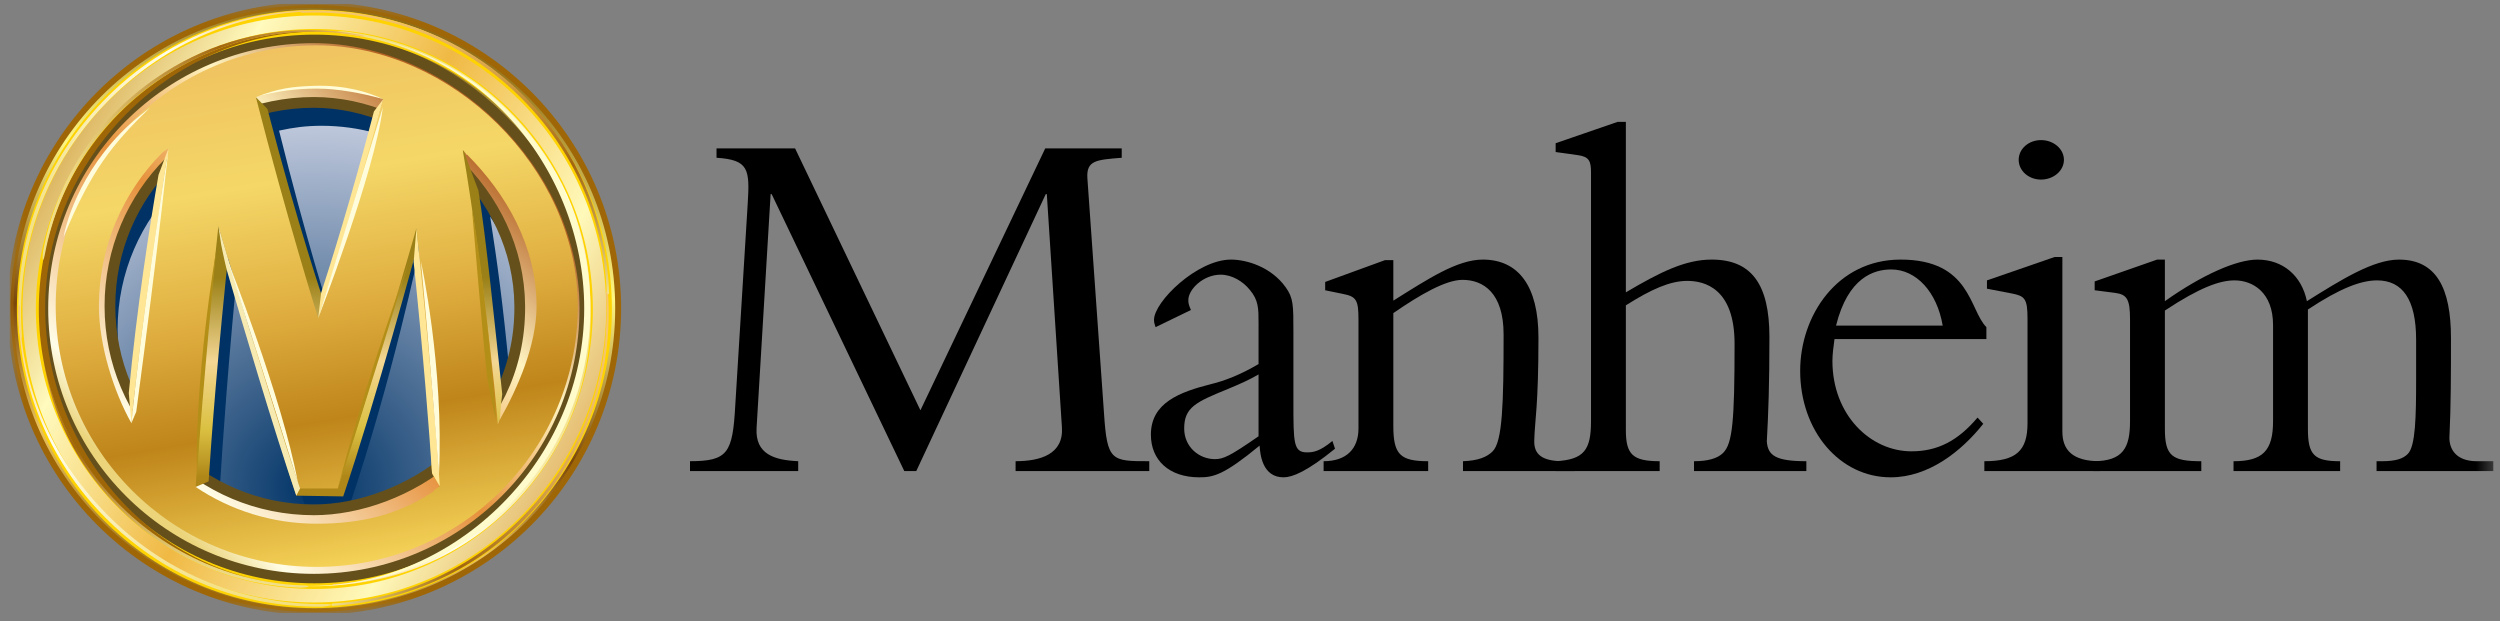
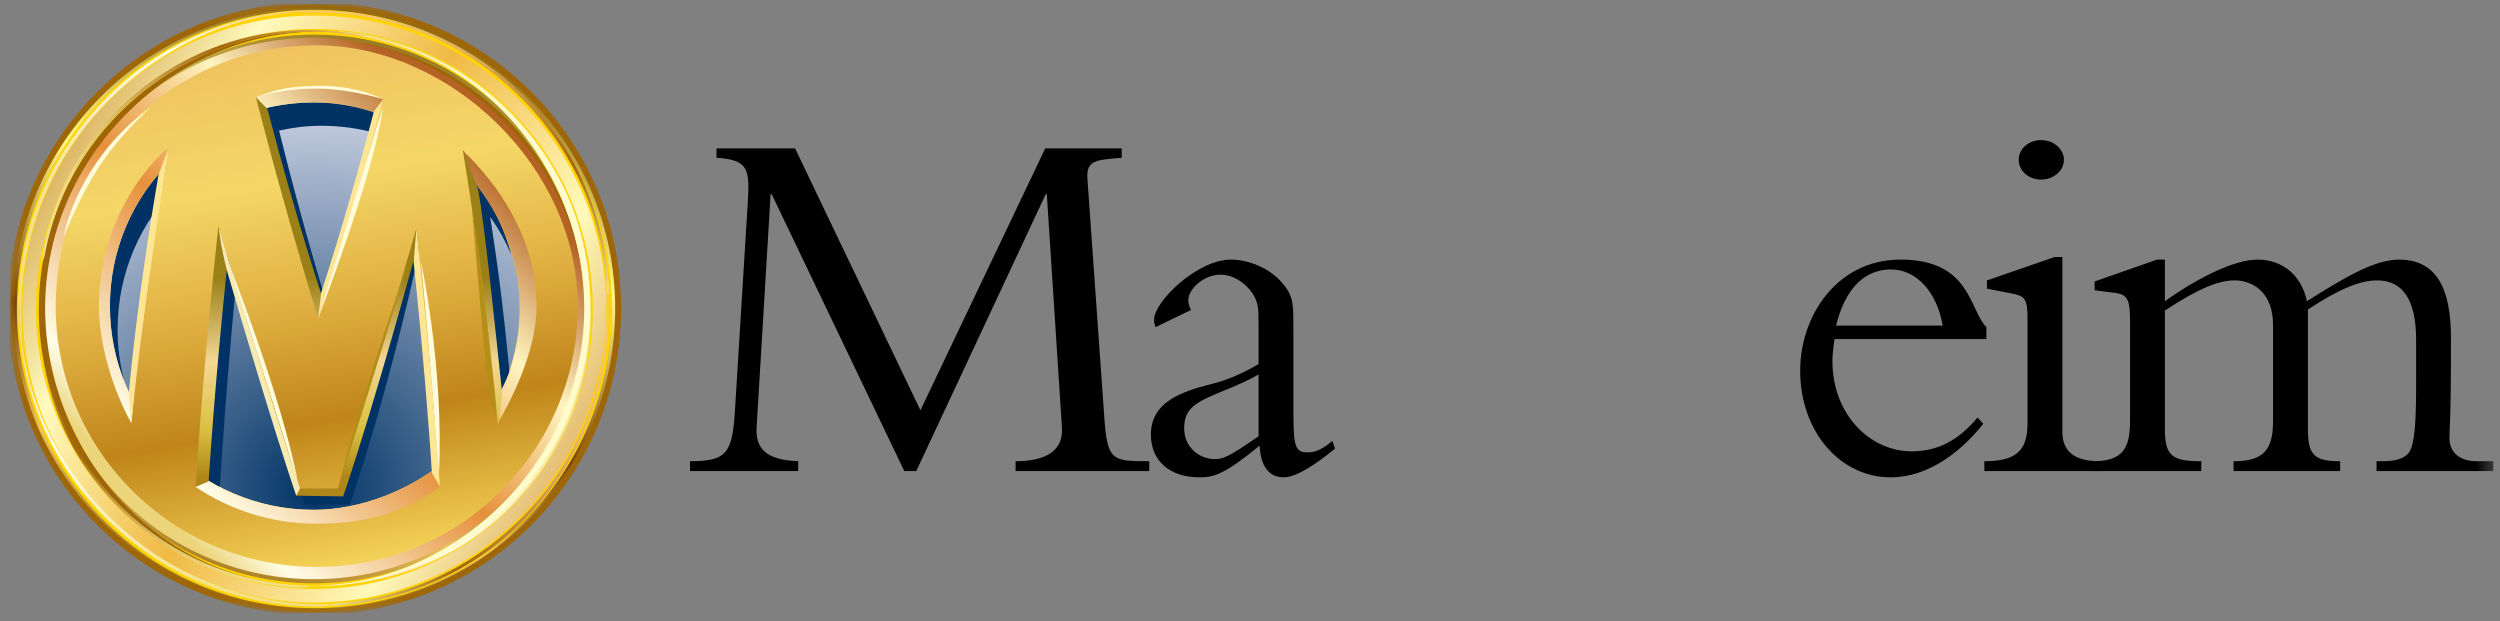
<svg xmlns="http://www.w3.org/2000/svg" width="157" height="39" viewBox="0 0 157 39" fill="none">
  <rect x="0" y="0" width="157" height="39" fill="#808080" stroke="none" />
  <g clip-path="url(#clip0_1199_4712)">
    <mask id="mask0_1199_4712" style="mask-type:luminance" maskUnits="userSpaceOnUse" x="-59" y="-34" width="277" height="159">
      <path d="M-58.787 124.272H217.687V-33.416H-58.787V124.272Z" fill="white" />
    </mask>
    <g mask="url(#mask0_1199_4712)">
      <path d="M56.79 29.584L48.461 12.192H48.395L47.513 26.877C47.415 28.539 48.657 28.899 50.127 28.963V29.584H43.332V28.963C45.717 28.963 46.009 28.441 46.174 25.472L46.957 12.778C47.089 10.626 47.023 10.038 44.998 9.908V9.319H49.931L57.803 25.766L65.641 9.319H70.444V9.908C68.844 10.038 68.223 10.07 68.287 11.18L69.332 25.96C69.528 28.963 69.791 28.963 72.174 28.963V29.584H63.779V28.963C65.315 28.963 66.817 28.539 66.687 26.811L65.74 12.192H65.673L57.541 29.584H56.79Z" fill="black" />
      <path d="M79.037 23.514C78.416 23.874 77.894 24.102 77.111 24.428C75.118 25.244 74.367 25.57 74.367 26.907C74.367 28.083 75.314 28.833 76.293 28.833C76.816 28.833 77.209 28.669 79.037 27.397V23.514ZM72.57 20.545C72.504 20.349 72.472 20.251 72.472 20.087C72.472 18.946 75.182 16.302 77.307 16.302C78.286 16.302 79.822 16.76 80.735 18.032C81.226 18.716 81.226 19.142 81.226 20.839V25.21C81.226 27.821 81.226 28.409 82.075 28.409C82.436 28.409 82.858 28.375 83.675 27.691L83.839 28.179C82.075 29.616 81.16 29.976 80.605 29.976C79.265 29.976 79.135 28.507 79.103 27.985C76.848 29.844 76.195 29.976 75.314 29.976C73.42 29.976 72.276 28.899 72.276 27.299C72.276 25.308 74.04 24.624 76.129 24.102C76.816 23.938 77.894 23.546 79.037 22.861V20.283C79.037 19.37 79.037 18.848 78.482 18.196C78.058 17.672 77.371 17.25 76.652 17.25C75.575 17.25 74.627 18.162 74.627 18.848C74.627 19.044 74.659 19.174 74.791 19.468L72.57 20.545Z" fill="black" />
-       <path d="M87.501 26.745C87.501 28.54 87.925 28.964 89.689 28.964V29.584H83.123V28.964C84.561 28.964 85.312 28.18 85.312 26.907V20.055C85.312 18.849 85.181 18.621 84.332 18.457L83.221 18.229V17.706L86.978 16.336H87.501V18.881C89.689 17.51 91.518 16.302 93.118 16.302C95.339 16.302 96.615 17.934 96.615 21.198C96.615 25.539 96.384 26.385 96.352 27.659C96.32 28.54 96.843 28.964 98.183 28.964H98.9V29.584H91.876V28.964C92.824 28.932 93.38 28.704 93.739 28.344C94.36 27.724 94.426 25.343 94.426 21.002C94.426 18.391 93.152 17.575 91.844 17.575C90.799 17.575 89.199 18.489 87.501 19.663V26.745Z" fill="black" />
-       <path d="M102.104 27.005C102.104 28.54 102.529 28.964 104.227 28.964V29.584H97.695V28.964C99.491 28.866 99.915 28.246 99.915 26.451V10.82C99.915 10.102 99.785 9.842 99.099 9.744L97.695 9.548V8.994L101.582 7.655H102.104V18.359C104.261 17.086 105.829 16.302 107.494 16.302C110.009 16.302 111.12 17.869 111.12 21.164C111.12 24.134 111.054 25.961 110.956 27.724C111.022 28.604 111.513 28.964 113.439 28.964V29.584H106.384V28.964C107.233 28.964 107.854 28.8 108.213 28.442C108.801 27.854 108.931 26.451 108.931 21.59C108.931 18.097 107.037 17.64 105.959 17.64C104.882 17.64 103.705 18.163 102.104 19.175V27.005Z" fill="black" />
      <path d="M122.001 20.447C121.641 18.326 120.335 16.922 118.767 16.922C117.689 16.922 116.057 17.412 115.304 20.447H122.001ZM115.206 21.295C115.142 21.785 115.076 22.241 115.076 22.666C115.076 26.058 117.461 28.343 120.041 28.343C121.675 28.343 122.948 27.691 124.19 26.223L124.549 26.615C123.177 28.343 121.12 29.976 118.735 29.976C115.533 29.976 113.051 27.071 113.051 23.286C113.051 19.827 115.37 16.302 119.356 16.302C123.765 16.302 123.667 19.468 124.745 20.545V21.295H115.206Z" fill="black" />
    </g>
    <mask id="mask1_1199_4712" style="mask-type:luminance" maskUnits="userSpaceOnUse" x="0" y="0" width="157" height="39">
      <path d="M0.594 38.498H156.593V0.247H0.594V38.498Z" fill="white" />
    </mask>
    <g mask="url(#mask1_1199_4712)">
      <path d="M128.177 8.798C128.962 8.798 129.615 9.352 129.615 10.038C129.615 10.722 128.962 11.278 128.177 11.278C127.394 11.278 126.773 10.722 126.773 10.038C126.773 9.352 127.394 8.798 128.177 8.798ZM129.517 27.103C129.517 28.246 130.138 28.964 131.868 28.964V29.584H124.617V28.964C126.609 28.964 127.328 28.312 127.328 26.581V20.023C127.328 18.751 127.164 18.587 126.315 18.425L124.781 18.131V17.608L129.027 16.14H129.517V27.103Z" fill="black" />
      <path d="M135.955 26.941C135.955 28.637 136.411 28.965 138.242 28.965V29.584H131.447V28.965C133.341 28.965 133.766 28.115 133.766 26.453V20.057C133.766 18.782 133.57 18.49 132.819 18.392L131.545 18.228V17.674L135.464 16.303H135.955V18.914C138.306 17.25 140.463 16.303 141.768 16.303C143.369 16.303 144.546 17.316 144.873 18.914C147.061 17.544 149.052 16.303 150.654 16.303C153.005 16.303 153.921 18.098 153.921 21.231C153.921 23.318 153.921 25.506 153.822 27.495C153.822 28.181 154.215 28.965 155.553 28.965H156.598V29.584H149.248V28.965H149.543C150.49 28.965 150.915 28.801 151.209 28.507C151.7 28.019 151.732 26.125 151.732 23.874V21.329C151.732 18.816 150.883 17.608 149.282 17.608C148.269 17.608 146.961 18.098 144.937 19.436V26.941C144.937 28.573 145.329 28.965 146.961 28.965V29.584H140.266V28.965C142.095 28.965 142.748 28.311 142.748 26.453V20.415C142.748 18.36 141.474 17.608 140.331 17.608C139.417 17.608 138.176 18.032 135.955 19.502V26.941Z" fill="black" />
    </g>
    <mask id="mask2_1199_4712" style="mask-type:luminance" maskUnits="userSpaceOnUse" x="-59" y="-34" width="277" height="159">
      <path d="M-58.787 124.272H217.687V-33.416H-58.787V124.272Z" fill="white" />
    </mask>
    <g mask="url(#mask2_1199_4712)">
      <path d="M1.897 19.57C1.897 29.487 9.945 37.525 19.873 37.525C29.8 37.525 37.848 29.487 37.848 19.57C37.848 9.653 29.8 1.613 19.873 1.613C9.945 1.613 1.897 9.653 1.897 19.57Z" fill="#6E420B" />
      <path d="M1.499 19.171C1.499 29.086 9.546 37.126 19.474 37.126C29.401 37.126 37.451 29.086 37.451 19.171C37.451 9.254 29.401 1.214 19.474 1.214C9.546 1.214 1.499 9.254 1.499 19.171Z" fill="#FFFDE9" />
    </g>
    <path d="M1.764 19.37C1.764 29.291 9.812 37.327 19.741 37.327C29.668 37.327 37.714 29.291 37.714 19.37C37.714 9.455 29.668 1.415 19.741 1.415C9.812 1.415 1.764 9.455 1.764 19.37Z" fill="url(#paint0_linear_1199_4712)" />
    <path d="M2.575 19.37C2.575 28.843 10.259 36.519 19.741 36.519C29.221 36.519 36.907 28.843 36.907 19.37C36.907 9.9 29.221 2.222 19.741 2.222C10.259 2.222 2.575 9.9 2.575 19.37Z" fill="url(#paint1_linear_1199_4712)" />
    <mask id="mask3_1199_4712" style="mask-type:luminance" maskUnits="userSpaceOnUse" x="-59" y="-34" width="277" height="159">
      <path d="M-58.787 124.272H217.687V-33.416H-58.787V124.272Z" fill="white" />
    </mask>
    <g mask="url(#mask3_1199_4712)">
      <path d="M2.574 19.371C2.574 28.843 10.259 36.519 19.741 36.519C29.221 36.519 36.907 28.843 36.907 19.371C36.907 9.901 29.221 2.223 19.741 2.223C10.259 2.223 2.574 9.901 2.574 19.371Z" stroke="#FED301" stroke-width="0.356" />
      <path d="M19.72 33.169C12.093 33.169 5.907 26.992 5.907 19.371C5.907 11.755 12.093 5.578 19.72 5.578C26.792 5.578 33.531 12.034 33.531 19.371C33.531 26.992 27.345 33.169 19.72 33.169ZM19.72 3.832C11.129 3.832 4.162 10.79 4.162 19.371C4.162 27.955 11.129 34.915 19.72 34.915C28.309 34.915 35.274 27.955 35.274 19.371C35.274 10.79 28.309 3.832 19.72 3.832Z" fill="black" />
      <path d="M19.72 33.169C12.093 33.169 5.907 26.992 5.907 19.371C5.907 11.755 12.093 5.578 19.72 5.578C26.792 5.578 33.531 12.034 33.531 19.371C33.531 26.992 27.345 33.169 19.72 33.169ZM19.72 3.832C11.129 3.832 4.162 10.79 4.162 19.371C4.162 27.955 11.129 34.915 19.72 34.915C28.309 34.915 35.274 27.955 35.274 19.371C35.274 10.79 28.309 3.832 19.72 3.832Z" stroke="#F0E9B6" stroke-width="0.576" />
    </g>
    <path d="M0.662 19.371C0.662 29.899 9.202 38.432 19.741 38.432C30.276 38.432 38.818 29.899 38.818 19.371C38.818 8.847 30.276 0.313 19.741 0.313C9.202 0.313 0.662 8.847 0.662 19.371ZM2.953 19.371C2.953 10.11 10.47 2.602 19.741 2.602C29.012 2.602 36.527 10.11 36.527 19.371C36.527 28.632 29.012 36.142 19.741 36.142C10.47 36.142 2.953 28.632 2.953 19.371Z" fill="url(#paint2_linear_1199_4712)" />
    <mask id="mask4_1199_4712" style="mask-type:luminance" maskUnits="userSpaceOnUse" x="0" y="0" width="157" height="39">
      <path d="M0.594 38.498H156.593V0.247H0.594V38.498Z" fill="white" />
    </mask>
    <g mask="url(#mask4_1199_4712)">
      <path d="M19.741 36.14C10.468 36.14 2.952 28.632 2.952 19.371C2.952 10.11 10.468 2.6 19.741 2.6C29.011 2.6 36.527 10.11 36.527 19.371C36.527 28.632 29.011 36.14 19.741 36.14ZM19.741 0.312C9.202 0.312 0.662 8.845 0.662 19.371C0.662 29.897 9.202 38.431 19.741 38.431C30.277 38.431 38.82 29.897 38.82 19.371C38.82 8.845 30.277 0.312 19.741 0.312Z" stroke="#9E6606" stroke-width="0.372" />
    </g>
    <mask id="mask5_1199_4712" style="mask-type:luminance" maskUnits="userSpaceOnUse" x="-59" y="-34" width="277" height="159">
      <path d="M-58.787 124.272H217.687V-33.416H-58.787V124.272Z" fill="white" />
    </mask>
    <g mask="url(#mask5_1199_4712)">
      <path d="M29.655 9.785C32.12 12.254 34.018 15.542 34.018 19.308C34.018 21.749 32.516 24.362 31.393 26.347C32.516 24.362 33.695 21.664 33.695 19.223C33.695 15.459 31.793 12.175 29.329 9.702L29.655 9.785Z" fill="#FFFCDB" />
      <path d="M27.621 30.539C27.621 30.539 27.202 30.786 27.21 30.867C25.032 32.324 22.705 32.888 19.888 32.888C23.64 33.229 26.189 31.896 26.84 31.408C27.491 30.922 27.621 30.539 27.621 30.539Z" fill="#FFFCDB" />
    </g>
    <path d="M6.904 19.223C6.904 26.288 12.639 32.017 19.713 32.017C25.346 32.017 32.641 27.387 32.641 19.223C32.641 12.49 26.119 6.431 19.713 6.431C12.639 6.431 6.904 12.158 6.904 19.223Z" fill="url(#paint3_radial_1199_4712)" />
    <mask id="mask6_1199_4712" style="mask-type:luminance" maskUnits="userSpaceOnUse" x="-59" y="-34" width="277" height="159">
      <path d="M-58.787 124.272H217.687V-33.416H-58.787V124.272Z" fill="white" />
    </mask>
    <g mask="url(#mask6_1199_4712)">
      <path d="M20.689 19.613C20.689 19.613 19.193 14.925 17.525 8.203C18.423 8.005 19.231 7.899 20.191 7.899C21.401 7.899 22.576 8.067 23.688 8.384C22.037 15.006 20.689 19.613 20.689 19.613ZM32.106 15.988C31.668 14.325 30.909 12.797 29.892 11.47C28.398 9.513 26.354 8.003 23.988 7.162C22.652 6.689 21.21 6.431 19.712 6.431C18.795 6.431 17.901 6.527 17.042 6.71C15.008 7.14 13.159 8.052 11.604 9.319C8.736 11.664 6.903 15.228 6.903 19.223C6.903 20.885 7.22 22.473 7.798 23.928C7.53 22.895 7.385 21.809 7.385 20.693C7.385 17.11 8.858 13.873 11.232 11.551C10.668 15.046 9.824 20.904 9.379 26.785C10.538 28.367 12.059 29.669 13.808 30.582V30.631C13.968 27.997 14.344 22.457 15.061 15.419C15.061 15.419 17.061 25.245 19.131 31.685H21.969C24.614 23.909 26.366 15.585 26.366 15.585C26.981 21.619 27.107 26.652 27.298 29.598C29.034 28.242 31.143 25.445 31.996 23.385C31.583 19.049 31.234 16.512 30.781 13.6C31.39 14.512 31.634 14.936 32.106 15.988Z" fill="#003265" />
    </g>
    <path d="M2.692 19.371C2.692 28.764 10.312 36.373 19.713 36.373C29.108 36.373 36.729 28.764 36.729 19.371C36.729 10.319 28.444 2.371 19.713 2.371C10.312 2.371 2.692 9.985 2.692 19.371ZM6.904 19.224C6.904 12.136 12.614 6.432 19.713 6.432C26.142 6.432 32.591 12.059 32.64 19.224C32.701 27.407 25.366 32.017 19.713 32.017C12.614 32.017 6.904 26.313 6.904 19.224Z" fill="url(#paint4_linear_1199_4712)" />
    <mask id="mask7_1199_4712" style="mask-type:luminance" maskUnits="userSpaceOnUse" x="-59" y="-34" width="277" height="159">
-       <path d="M-58.787 124.272H217.687V-33.416H-58.787V124.272Z" fill="white" />
-     </mask>
+       </mask>
    <g mask="url(#mask7_1199_4712)">
      <path d="M19.713 32.017C12.616 32.017 6.904 26.313 6.904 19.223C6.904 12.136 12.616 6.431 19.713 6.431C26.142 6.431 32.591 12.06 32.64 19.223C32.701 27.408 25.366 32.017 19.713 32.017ZM19.713 2.373C10.312 2.373 2.69 9.985 2.69 19.37C2.69 28.763 10.312 36.375 19.713 36.375C29.108 36.375 36.731 28.763 36.731 19.37C36.731 10.318 28.444 2.373 19.713 2.373Z" stroke="#65501B" stroke-width="0.675" />
    </g>
    <path d="M20.426 19.225C20.426 19.225 18.675 14.083 16.796 6.846L16.069 6.1L10.952 7.956C10.952 7.956 9.029 17.546 8.314 27.133L12.286 30.581L13.101 30.228C13.274 27.538 13.68 22.068 14.431 15.15C14.431 15.15 16.569 25.135 18.607 31.127L21.553 31.174C23.589 25.186 26.259 15.317 26.259 15.317C27.34 25.263 27.7 32.215 27.7 32.215L31.395 26.345C31.437 25.491 31.54 24.75 31.54 24.75C31.101 20.645 30.51 14.744 30.044 11.962C30.044 11.962 29.374 10.2 29.193 9.661C28.855 8.629 29.419 8.085 29.419 8.085L24.391 5.201C22.353 13.351 20.426 19.225 20.426 19.225Z" fill="url(#paint5_linear_1199_4712)" />
    <path d="M3.498 19.224C3.498 28.27 10.835 35.601 19.888 35.601C28.948 35.601 36.286 28.27 36.286 19.224C36.286 10.513 28.281 2.847 19.888 2.847C10.835 2.847 3.498 10.178 3.498 19.224ZM16.069 6.1C17.28 5.75 18.562 5.559 19.888 5.559C21.22 5.559 22.498 5.75 23.711 6.1L24.068 6.227C21.836 13.501 19.983 19.984 19.983 19.984C19.983 19.984 18.02 13.725 16.069 6.1ZM6.212 19.224C6.212 15.46 7.738 12.05 10.2 9.58L10.584 9.311C10.033 12.562 8.797 20.133 8.253 26.576C7.134 24.593 6.212 21.663 6.212 19.224ZM31.259 26.61C30.721 20.289 29.623 12.658 29.068 9.471C29.055 9.384 29.129 9.484 29.202 9.584C29.272 9.68 29.34 9.78 29.329 9.703C31.793 12.174 33.695 15.46 33.695 19.224C33.695 21.663 32.516 24.361 31.395 26.346C31.389 26.3 31.357 26.389 31.327 26.478C31.302 26.551 31.276 26.623 31.265 26.623C31.263 26.623 31.261 26.619 31.259 26.61ZM12.286 30.581C12.433 28.168 12.905 21.673 13.714 14.197C13.714 14.197 16.805 24.681 18.847 30.674H21.213C23.819 22.523 26.149 14.342 26.149 14.342C26.9 21.222 26.957 27.002 27.13 29.705C27.14 29.842 27.621 30.54 27.621 30.54C27.621 30.54 27.202 30.787 27.21 30.868C25.03 32.325 22.706 32.889 19.888 32.889C17.077 32.889 14.461 32.038 12.286 30.581Z" fill="url(#paint6_linear_1199_4712)" />
    <mask id="mask8_1199_4712" style="mask-type:luminance" maskUnits="userSpaceOnUse" x="-59" y="-34" width="277" height="159">
-       <path d="M-58.787 124.272H217.687V-33.416H-58.787V124.272Z" fill="white" />
+       <path d="M-58.787 124.272H217.687V-33.416H-58.787Z" fill="white" />
    </mask>
    <g mask="url(#mask8_1199_4712)">
      <path d="M8.253 26.573C8.94 19.582 10.199 11.942 10.584 9.31L9.955 10.982C9.408 14.134 8.597 19.28 8.087 24.677L8.253 26.573Z" fill="#FFE694" />
      <path d="M13.715 14.198C13.715 14.198 16.806 24.682 18.846 30.673L18.606 31.129C17.134 26.803 15.206 20.269 14.245 16.971C14.04 16.139 13.889 15.359 13.889 15.359L13.715 14.198Z" fill="#F7EAB1" />
      <path d="M19.984 19.983C19.984 19.983 22.024 13.721 24.067 6.226L23.482 7.001C22.065 12.445 20.726 16.682 20.165 18.398L19.984 19.983Z" fill="#FFE694" />
      <path d="M26.15 14.341C26.963 21.815 27.471 28.128 27.62 30.539L27.131 29.706C26.952 27.042 26.594 22.334 25.977 16.454L26.15 14.341Z" fill="#FFE694" />
      <path d="M24.068 6.227C23.177 5.806 21.713 5.326 19.713 5.391C18.384 5.435 17.473 5.54 16.069 6.102C17.28 5.75 18.563 5.561 19.888 5.561C21.22 5.561 22.854 5.874 24.068 6.227Z" fill="#FFFCD7" />
-       <path d="M8.557 25.853L8.253 26.573C8.942 19.582 10.198 11.944 10.583 9.31C10.583 9.31 10.012 14.999 8.557 25.853Z" fill="#FFFCDB" />
      <path d="M14.314 16.388L18.696 30.245C17.724 24.98 14.314 16.388 14.314 16.388Z" fill="#FFFCDB" />
      <path d="M26.434 16.421C26.97 22.002 27.568 29.789 27.568 29.789C27.895 23.063 26.434 16.421 26.434 16.421Z" fill="#FFFCDB" />
      <path d="M3.994 14.881C5.721 10.715 7.012 9.098 9.448 6.732L8.772 7.273C5.236 10.129 4.147 13.916 3.994 14.881Z" fill="#FFFCDB" />
      <path d="M24.041 6.738C23.554 10.789 19.984 19.982 19.984 19.982L24.041 6.738Z" fill="#FFFCDB" />
-       <path d="M12.368 29.826C12.692 24.803 13.585 15.645 13.585 15.645C12.126 24.64 12.368 29.826 12.368 29.826Z" fill="#B38F18" />
      <path d="M31.146 26.346C30.364 16.582 29.636 13.098 29.636 13.098C29.636 13.098 30.445 22.74 30.61 23.79C30.77 24.848 31.146 26.346 31.146 26.346Z" fill="#B38F18" />
      <path d="M21.214 30.673C22.263 27.559 25.667 16.456 25.667 16.456C22.67 24.803 21.214 30.673 21.214 30.673Z" fill="#B38F18" />
    </g>
    <path d="M1.235 19.403C1.235 29.682 9.521 38.012 19.743 38.012C29.964 38.012 38.248 29.682 38.248 19.403C38.248 9.128 29.964 0.794 19.743 0.794C9.521 0.794 1.235 9.128 1.235 19.403ZM2.43 19.403C2.43 9.791 10.181 1.996 19.743 1.996C29.304 1.996 37.052 9.791 37.052 19.403C37.052 29.02 29.304 36.809 19.743 36.809C10.181 36.809 2.43 29.02 2.43 19.403Z" fill="url(#paint7_linear_1199_4712)" />
    <mask id="mask9_1199_4712" style="mask-type:luminance" maskUnits="userSpaceOnUse" x="-59" y="-34" width="277" height="159">
      <path d="M-58.787 124.272H217.687V-33.416H-58.787V124.272Z" fill="white" />
    </mask>
    <g mask="url(#mask9_1199_4712)">
      <path d="M19.742 36.81C10.181 36.81 2.429 29.019 2.429 19.404C2.429 9.79 10.181 1.997 19.742 1.997C29.303 1.997 37.053 9.79 37.053 19.404C37.053 29.019 29.303 36.81 19.742 36.81ZM19.742 0.795C9.521 0.795 1.237 9.128 1.237 19.404C1.237 29.681 9.521 38.013 19.742 38.013C29.964 38.013 38.248 29.681 38.248 19.404C38.248 9.128 29.964 0.795 19.742 0.795Z" stroke="#FED301" stroke-width="0.356" />
    </g>
    <path d="M18.792 0.662C13.765 0.979 9.161 3.25 5.829 7.056C2.494 10.866 0.875 15.59 1.189 20.659C1.192 20.717 1.272 21.237 1.332 21.233C1.389 21.232 1.364 20.868 1.358 20.809C1.051 15.797 2.694 10.964 5.989 7.201C9.284 3.437 13.822 1.064 18.794 0.753C18.852 0.749 19.109 0.756 19.105 0.694C19.103 0.664 19.032 0.655 18.958 0.655C18.89 0.655 18.819 0.662 18.792 0.662Z" fill="url(#paint8_linear_1199_4712)" />
    <path d="M36.916 18.534C37.197 23.065 35.711 27.437 32.731 30.837C29.752 34.242 25.647 36.385 21.154 36.67C21.102 36.671 20.866 36.664 20.871 36.719C20.873 36.775 21.102 36.752 21.156 36.749C25.702 36.462 29.865 34.409 32.876 30.969C35.89 27.525 37.354 23.254 37.069 18.671C37.067 18.615 36.994 18.149 36.941 18.149C36.888 18.151 36.913 18.481 36.916 18.534Z" fill="url(#paint9_linear_1199_4712)" />
    <path d="M38.12 18.255C38.06 18.258 38.05 18.407 38.056 18.466C38.36 23.344 36.745 28.053 33.505 31.717C30.267 35.384 25.84 37.591 20.953 37.895C20.896 37.898 20.805 37.927 20.809 37.987C20.811 38.045 20.883 38.049 20.939 38.045C25.881 37.738 30.389 35.567 33.665 31.857C36.941 28.149 38.496 23.34 38.188 18.407C38.184 18.347 38.179 18.255 38.126 18.255C38.124 18.255 38.122 18.255 38.12 18.255Z" fill="url(#paint10_linear_1199_4712)" />
    <path d="M1.156 19.493C1.209 24.524 3.24 29.237 6.87 32.76C10.505 36.283 15.143 38.147 20.226 38.098C20.287 38.098 20.811 38.045 20.809 37.987C20.809 37.927 20.441 37.936 20.385 37.936C15.36 37.981 10.612 36.091 7.023 32.607C3.432 29.122 1.3 24.471 1.247 19.499C1.245 19.436 1.264 19.18 1.204 19.18C1.145 19.182 1.155 19.435 1.156 19.493Z" fill="url(#paint11_linear_1199_4712)" />
    <path d="M21.154 2.005C21.151 2.058 21.483 2.096 21.537 2.103C26.132 2.673 30.246 4.959 33.123 8.539C35.676 11.715 37.073 15.583 36.984 19.557C36.975 20.06 37.065 19.96 37.075 19.402C37.148 15.44 35.827 11.593 33.28 8.42C30.368 4.797 26.347 2.552 21.698 1.977C21.675 1.973 21.564 1.968 21.451 1.968C21.307 1.968 21.158 1.977 21.154 2.005Z" fill="url(#paint12_linear_1199_4712)" />
    <path d="M7.036 31.444C10.146 34.8 14.242 36.705 18.834 36.907C18.888 36.909 19.364 36.886 19.366 36.834C19.369 36.779 19.039 36.77 18.983 36.77C14.446 36.568 10.252 34.63 7.18 31.312C4.106 27.995 2.383 23.865 2.575 19.371C2.381 23.916 3.926 28.087 7.036 31.444Z" fill="url(#paint13_linear_1199_4712)" />
    <path d="M18.988 0.671C18.928 0.675 18.831 0.679 18.835 0.739C18.837 0.795 18.986 0.807 19.045 0.805C23.936 0.613 28.61 2.332 32.205 5.651C35.797 8.971 37.907 13.442 38.101 18.328C38.103 18.387 38.13 18.477 38.188 18.475C38.246 18.471 38.256 18.403 38.252 18.345C38.056 13.402 35.984 8.852 32.348 5.497C28.902 2.317 24.434 0.656 19.767 0.656C19.507 0.656 19.249 0.662 18.988 0.671Z" fill="url(#paint14_linear_1199_4712)" />
    <mask id="mask10_1199_4712" style="mask-type:luminance" maskUnits="userSpaceOnUse" x="-59" y="-34" width="277" height="159">
      <path d="M-58.787 124.272H217.687V-33.416H-58.787V124.272Z" fill="white" />
    </mask>
    <g mask="url(#mask10_1199_4712)">
      <path d="M17.104 36.576C7.94 35.168 1.623 25.924 3.032 16.77C4.442 7.615 13.239 0.759 22.404 2.165C12.954 0.714 4.106 7.241 2.644 16.742C1.179 26.242 7.654 35.123 17.104 36.576Z" fill="#9E6606" />
      <path d="M36.871 22.034C38.334 12.533 31.861 3.653 22.41 2.199C31.575 3.609 37.902 12.789 36.492 21.943C35.084 31.097 26.276 38.02 17.111 36.611C26.561 38.062 35.409 31.538 36.871 22.034Z" fill="#FFFBCA" />
    </g>
    <path d="M9.81 4.896C6.04 7.488 3.564 11.269 2.706 15.778C2.694 15.829 2.649 16.304 2.702 16.313C2.755 16.323 2.813 15.998 2.823 15.946C3.67 11.488 6.191 7.621 9.919 5.058C13.648 2.494 18.154 1.429 22.579 2.264C22.632 2.274 22.857 2.336 22.868 2.283C22.875 2.23 22.649 2.194 22.596 2.183C21.541 1.983 20.479 1.885 19.426 1.885C16.02 1.885 12.691 2.916 9.81 4.896Z" fill="url(#paint15_linear_1199_4712)" />
  </g>
  <defs>
    <linearGradient id="paint0_linear_1199_4712" x1="6.53" y1="7.323" x2="32.441" y2="31.005" gradientUnits="userSpaceOnUse">
      <stop stop-color="#FFEEA2" />
      <stop offset="0.354" stop-color="#EFB733" />
      <stop offset="0.73" stop-color="#FED301" />
      <stop offset="1" stop-color="#93540B" />
    </linearGradient>
    <linearGradient id="paint1_linear_1199_4712" x1="7.766" y1="1.297" x2="34.457" y2="41.669" gradientUnits="userSpaceOnUse">
      <stop stop-color="#CB962F" />
      <stop offset="0.096" stop-color="#F2DF8A" />
      <stop offset="0.466" stop-color="#EDAD1F" />
      <stop offset="0.742" stop-color="#F6C76D" />
      <stop offset="1" stop-color="#CE8A2E" />
    </linearGradient>
    <linearGradient id="paint2_linear_1199_4712" x1="24.798" y1="1.739" x2="14.735" y2="36.893" gradientUnits="userSpaceOnUse">
      <stop stop-color="#916E18" />
      <stop offset="0.343" stop-color="#FFF682" />
      <stop offset="0.635" stop-color="#7A460B" />
      <stop offset="0.831" stop-color="#EAC35C" />
      <stop offset="1" stop-color="#A2761D" />
    </linearGradient>
    <radialGradient id="paint3_radial_1199_4712" cx="0" cy="0" r="1" gradientUnits="userSpaceOnUse" gradientTransform="translate(19.708 30.696) scale(23.551 23.527)">
      <stop stop-color="#003366" />
      <stop offset="1" stop-color="#C4CCDF" />
    </radialGradient>
    <linearGradient id="paint4_linear_1199_4712" x1="8.61" y1="30.776" x2="29.657" y2="9.112" gradientUnits="userSpaceOnUse">
      <stop stop-color="#EBD47A" />
      <stop offset="0.096" stop-color="#FFFDE7" />
      <stop offset="0.466" stop-color="#E6903B" />
      <stop offset="0.742" stop-color="#FFF4C1" />
      <stop offset="1" stop-color="#B56324" />
    </linearGradient>
    <linearGradient id="paint5_linear_1199_4712" x1="19.927" y1="29.932" x2="19.927" y2="17.444" gradientUnits="userSpaceOnUse">
      <stop stop-color="#AF8718" />
      <stop offset="0.242" stop-color="#DBC142" />
      <stop offset="0.579" stop-color="#F4D793" />
      <stop offset="1" stop-color="#9A8016" />
    </linearGradient>
    <linearGradient id="paint6_linear_1199_4712" x1="16.907" y1="1.588" x2="23.342" y2="39.877" gradientUnits="userSpaceOnUse">
      <stop stop-color="#EFBF5F" />
      <stop offset="0.253" stop-color="#F4D767" />
      <stop offset="0.466" stop-color="#DFAD3F" />
      <stop offset="0.646" stop-color="#BF851A" />
      <stop offset="0.888" stop-color="#F6D459" />
      <stop offset="1" stop-color="#C28031" />
    </linearGradient>
    <linearGradient id="paint7_linear_1199_4712" x1="1.557" y1="9.15" x2="39.853" y2="30.789" gradientUnits="userSpaceOnUse">
      <stop stop-color="#D09F43" />
      <stop offset="0.208" stop-color="#FFFABE" />
      <stop offset="0.466" stop-color="#F0B944" />
      <stop offset="0.742" stop-color="#FFF9BA" />
      <stop offset="1" stop-color="#D39542" />
    </linearGradient>
    <linearGradient id="paint8_linear_1199_4712" x1="1.189" y1="10.945" x2="19.106" y2="10.945" gradientUnits="userSpaceOnUse">
      <stop stop-color="#F3DF80" />
      <stop offset="0.522" stop-color="#FFFDED" />
      <stop offset="1" stop-color="#F6C76D" />
    </linearGradient>
    <linearGradient id="paint9_linear_1199_4712" x1="37.071" y1="27.452" x2="20.871" y2="27.452" gradientUnits="userSpaceOnUse">
      <stop stop-color="#F3DF80" />
      <stop offset="0.522" stop-color="#FFFDED" />
      <stop offset="1" stop-color="#F6C76D" />
    </linearGradient>
    <linearGradient id="paint10_linear_1199_4712" x1="20.808" y1="28.151" x2="38.189" y2="28.151" gradientUnits="userSpaceOnUse">
      <stop stop-color="#F2DF8A" />
      <stop offset="0.466" stop-color="#A26611" />
      <stop offset="1" stop-color="#F6C76D" />
    </linearGradient>
    <linearGradient id="paint11_linear_1199_4712" x1="10.515" y1="37.592" x2="11.448" y2="19.716" gradientUnits="userSpaceOnUse">
      <stop stop-color="#F3DF80" />
      <stop offset="0.522" stop-color="#FFFDED" />
      <stop offset="1" stop-color="#F6C76D" />
    </linearGradient>
    <linearGradient id="paint12_linear_1199_4712" x1="30.451" y1="3.588" x2="27.764" y2="18.171" gradientUnits="userSpaceOnUse">
      <stop stop-color="#F3DF80" />
      <stop offset="0.522" stop-color="#FFFDED" />
      <stop offset="1" stop-color="#F6C76D" />
    </linearGradient>
    <linearGradient id="paint13_linear_1199_4712" x1="10.13" y1="35.985" x2="11.788" y2="20.348" gradientUnits="userSpaceOnUse">
      <stop stop-color="#F2DF8A" />
      <stop offset="0.466" stop-color="#A26611" />
      <stop offset="1" stop-color="#F6C76D" />
    </linearGradient>
    <linearGradient id="paint14_linear_1199_4712" x1="28.346" y1="18.25" x2="28.741" y2="0.895" gradientUnits="userSpaceOnUse">
      <stop stop-color="#F2DF8A" />
      <stop offset="0.466" stop-color="#A26611" />
      <stop offset="1" stop-color="#F6C76D" />
    </linearGradient>
    <linearGradient id="paint15_linear_1199_4712" x1="4.877" y1="7.266" x2="20.575" y2="11.27" gradientUnits="userSpaceOnUse">
      <stop stop-color="#F2DF8A" />
      <stop offset="0.466" stop-color="#A26611" />
      <stop offset="1" stop-color="#F6C76D" />
    </linearGradient>
    <clipPath id="clip0_1199_4712">
      <rect width="155.999" height="38.25" fill="white" transform="translate(0.594 0.247)" />
    </clipPath>
  </defs>
</svg>